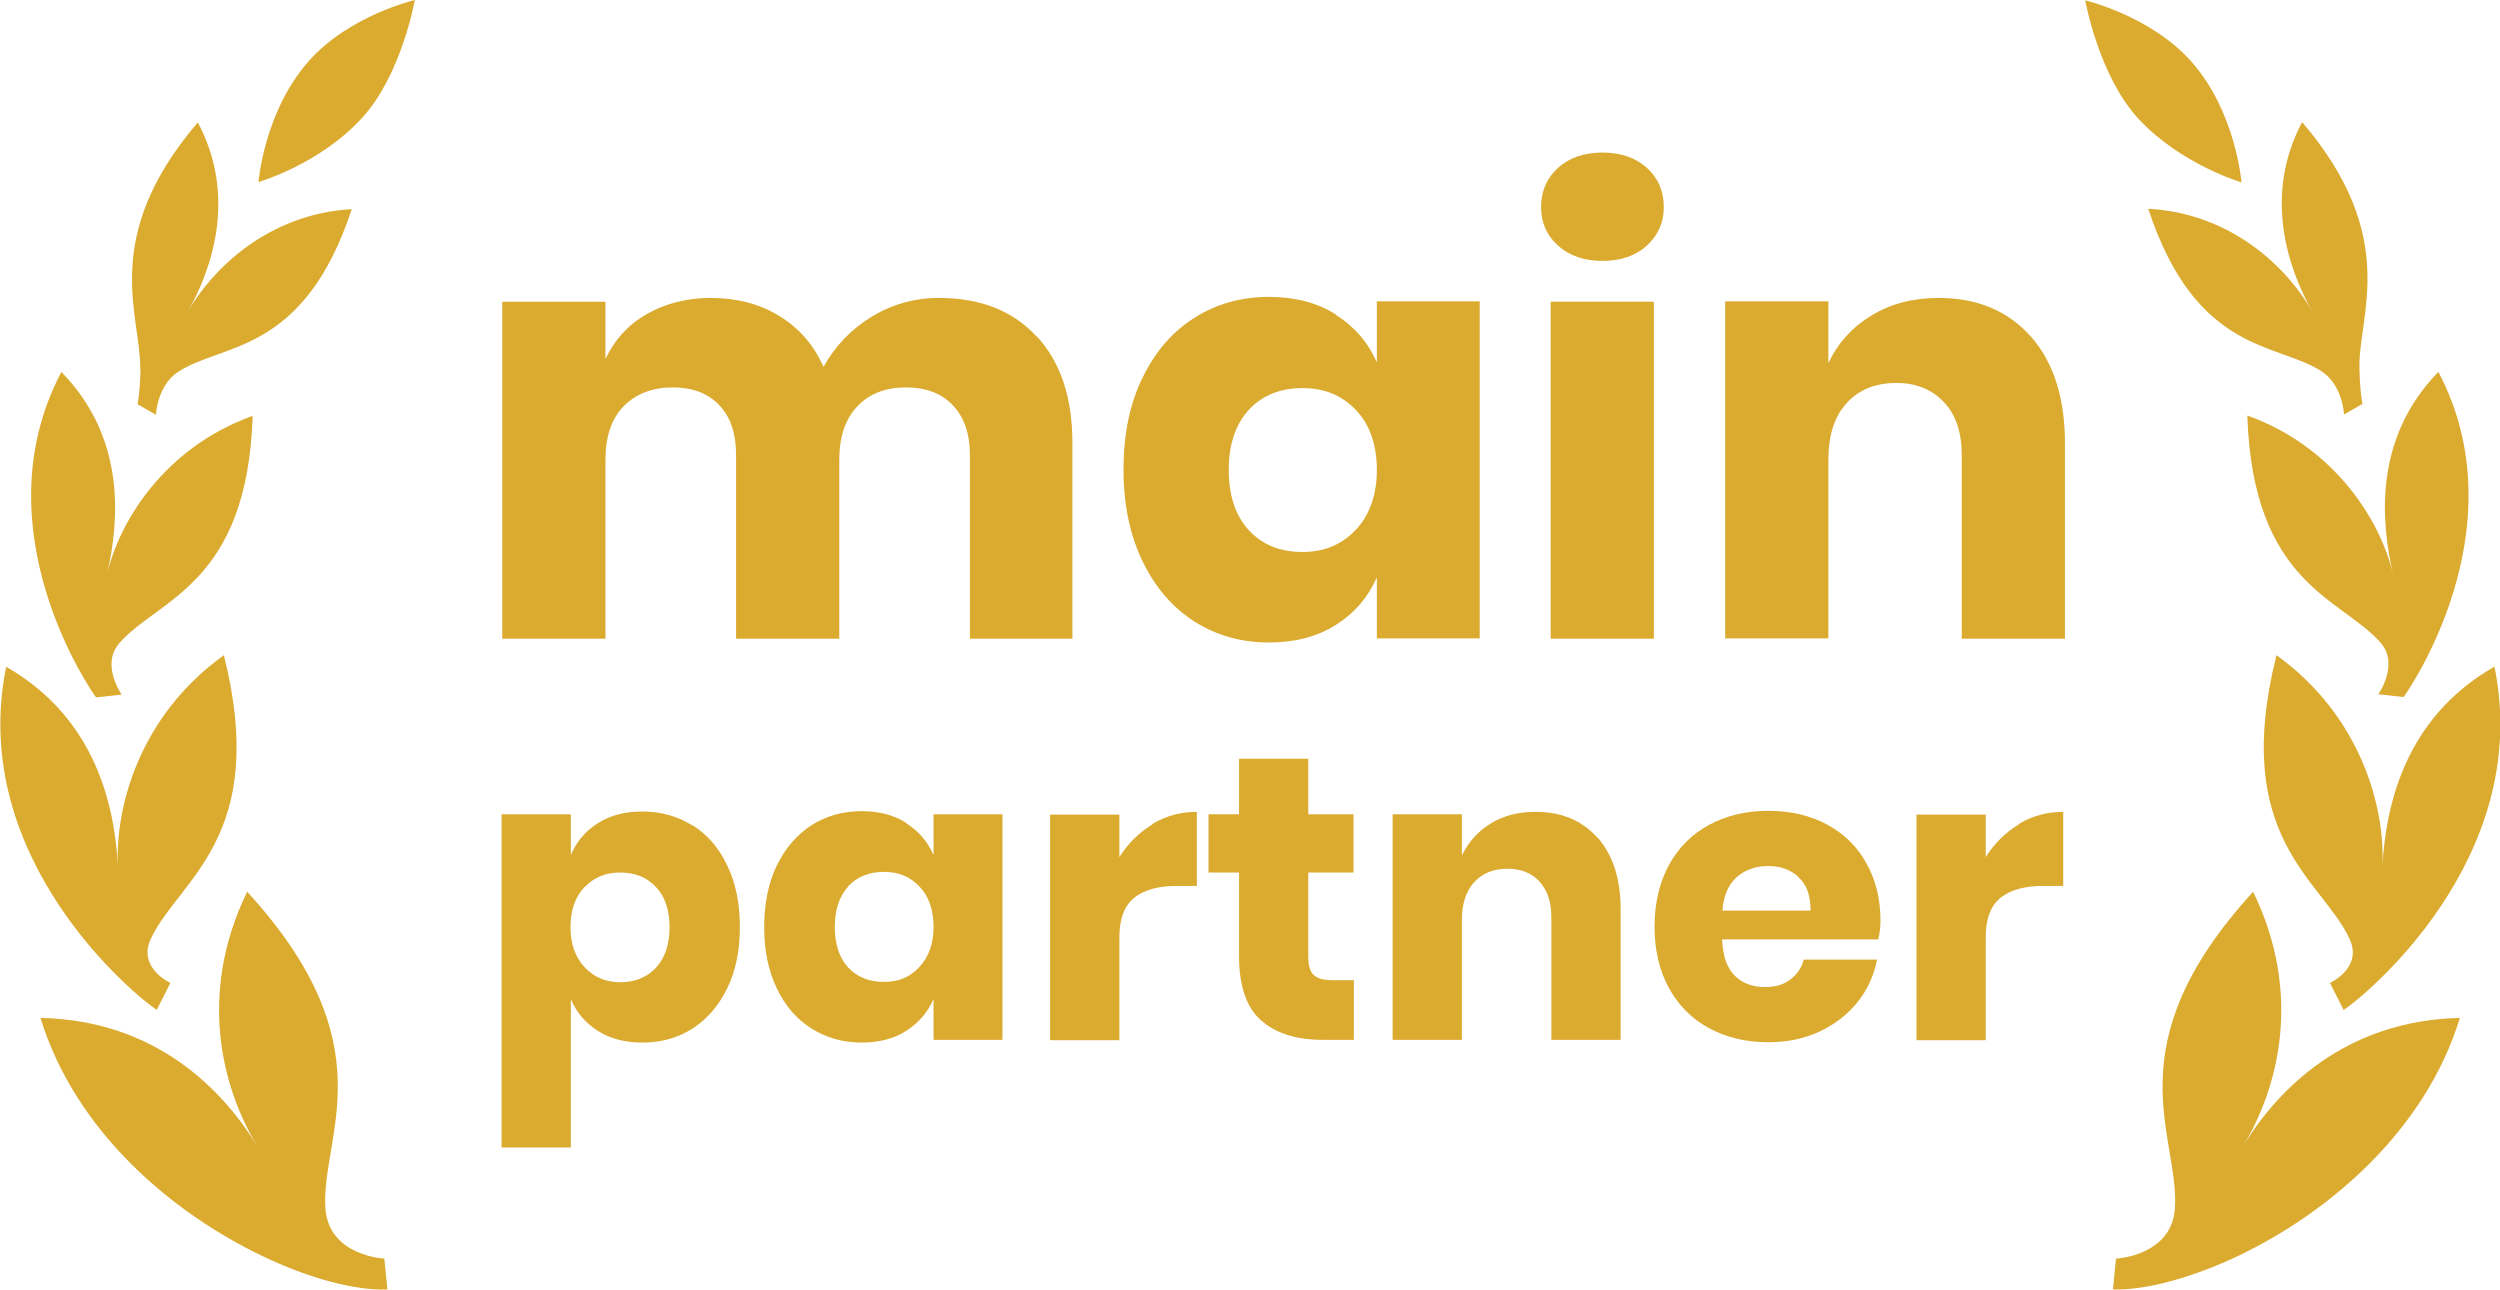
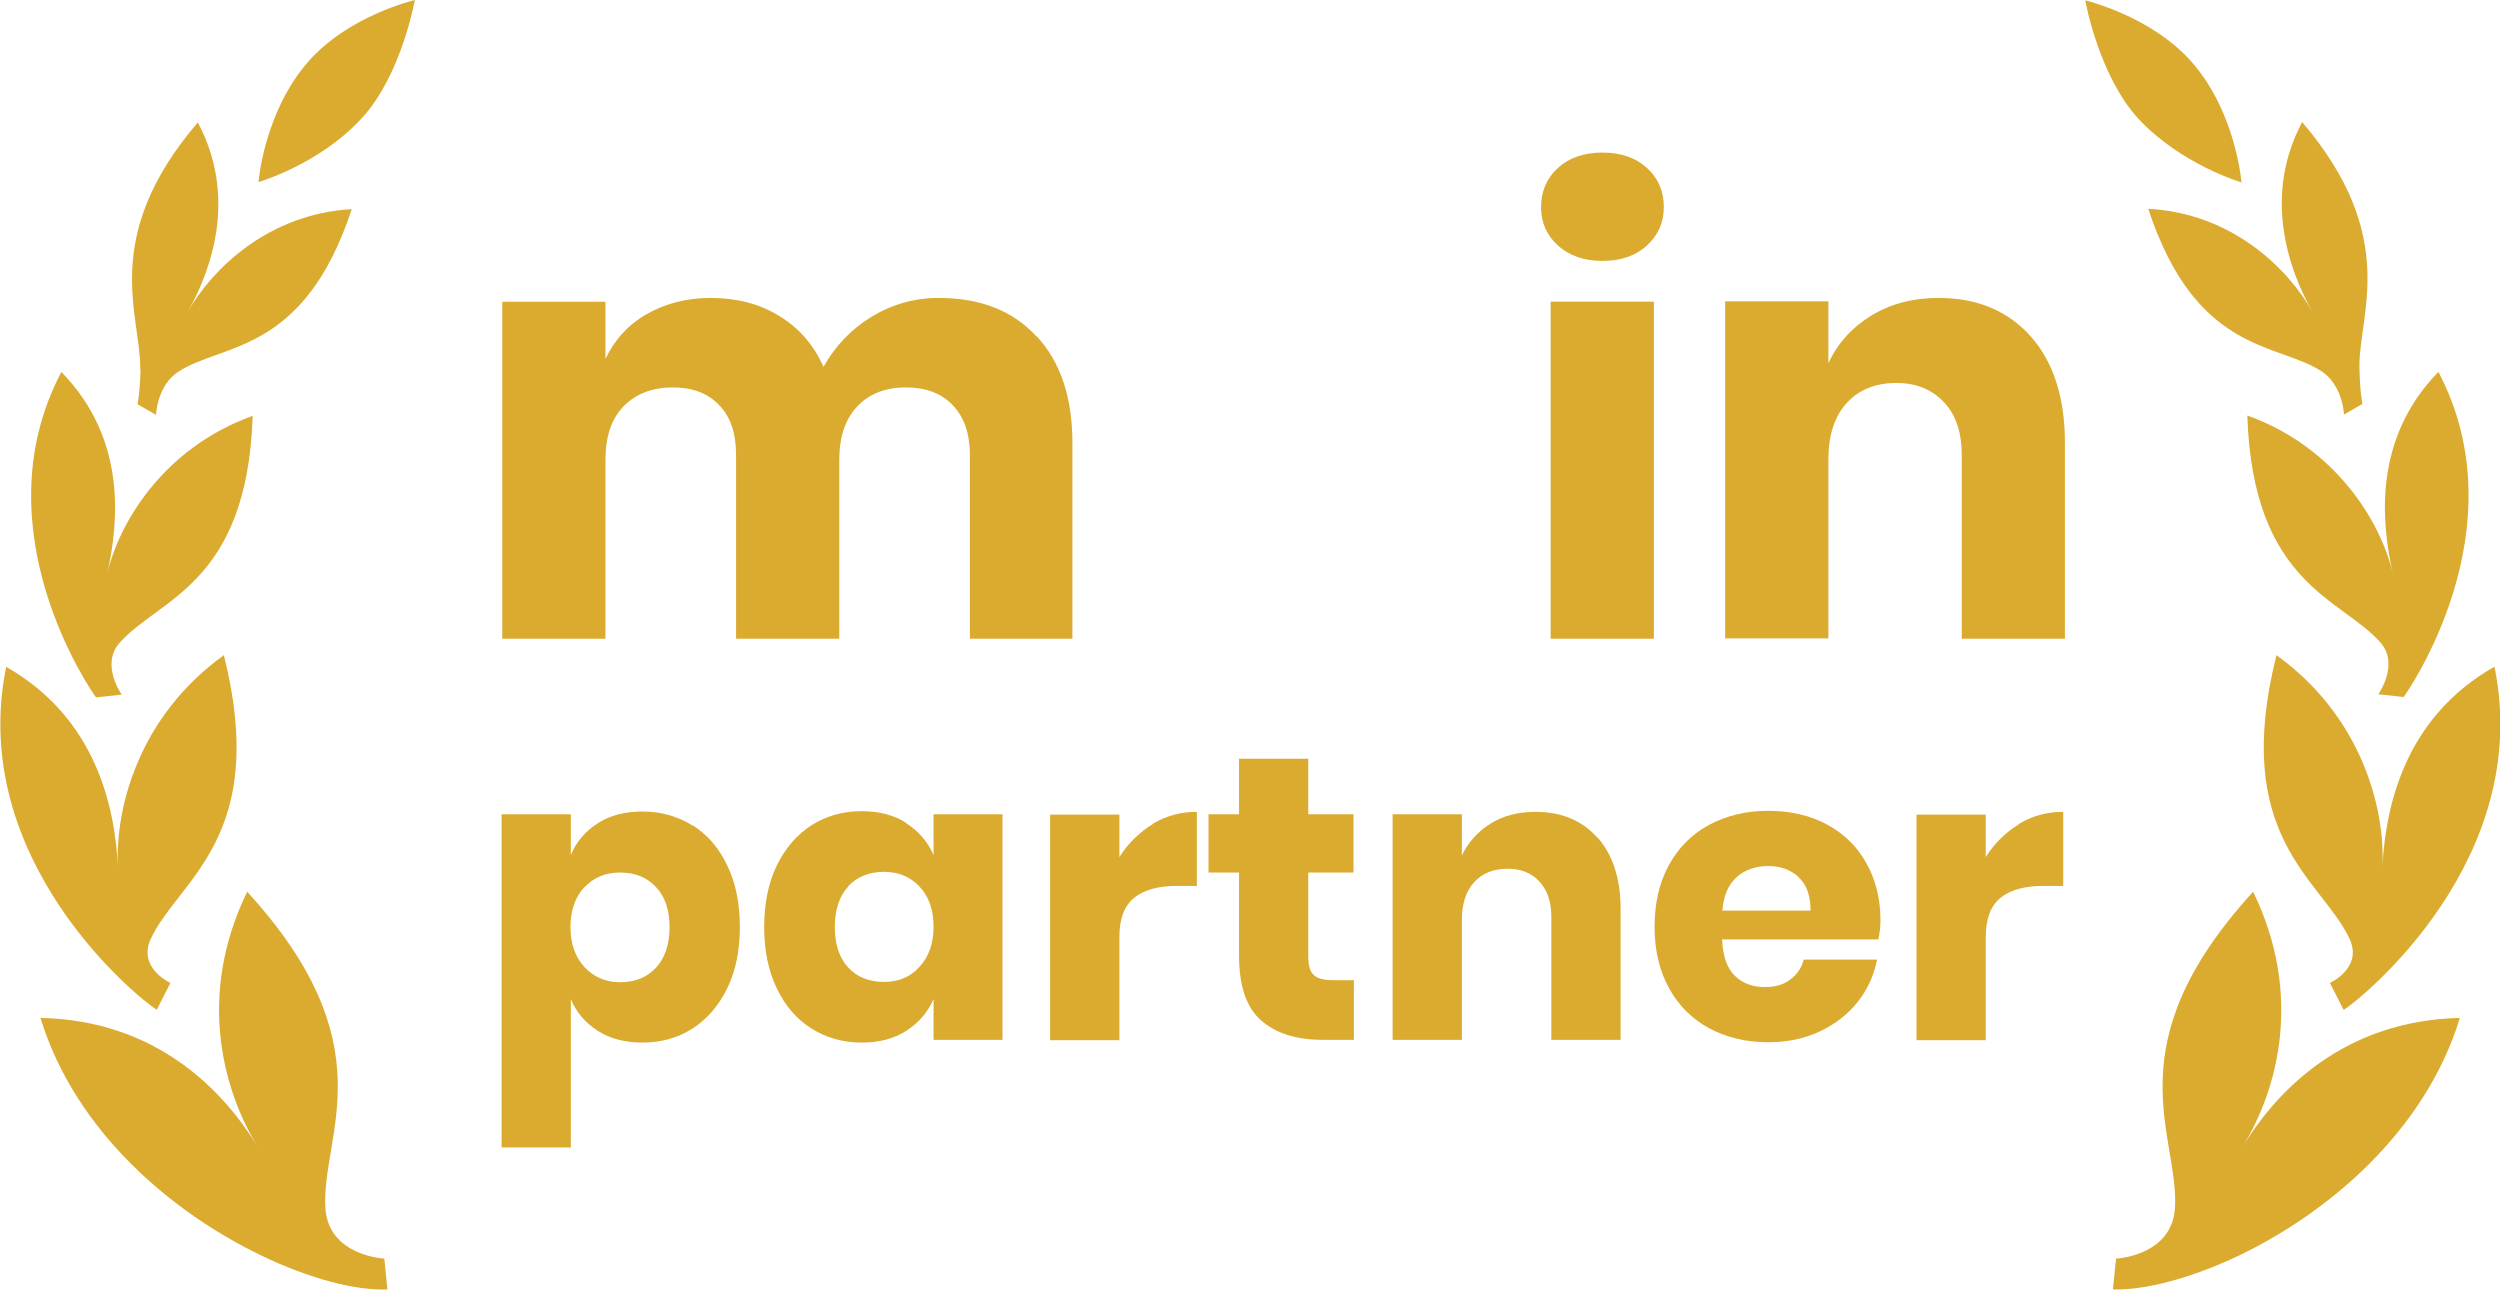
<svg xmlns="http://www.w3.org/2000/svg" id="Layer_1" data-name="Layer 1" viewBox="0 0 72.92 37.62">
  <defs>
    <style>
      .cls-1 {
        fill: #dbab30;
        stroke-width: 0px;
      }
    </style>
  </defs>
  <g>
    <path class="cls-1" d="M65.31,36.62c2.58-1.24,5.42-3.6,6.44-6.93-3.36.08-5.32,2.09-6.33,3.75,1.01-1.66,1.77-4.4.3-7.43-4.12,4.5-2.16,7.09-2.28,9.21-.08,1.42-1.72,1.49-1.72,1.49l-.09.9c.9.03,2.25-.31,3.68-.99Z" />
    <path class="cls-1" d="M72.75,19.45c-2.63,1.5-3.17,4.1-3.26,5.84.09-1.74-.63-4.41-3.09-6.18-1.34,5.33,1.32,6.54,2.13,8.27.4.85-.57,1.29-.57,1.29l.4.79c.58-.38,5.54-4.4,4.4-10.01Z" />
    <path class="cls-1" d="M71.13,10.84c-1.91,1.95-1.68,4.38-1.33,5.91-.35-1.53-1.68-3.71-4.25-4.63.16,4.94,2.76,5.33,3.89,6.63.55.63-.07,1.5-.07,1.5l.74.08c.09-.12,3.44-4.88,1.01-9.49Z" />
    <path class="cls-1" d="M67.15,3.56c-1.15,2.16-.4,4.29.29,5.52-.7-1.24-2.33-2.86-4.78-2.99,1.39,4.22,3.74,3.9,5.04,4.73.64.41.67,1.27.67,1.27l.54-.31s-.07-.27-.09-1.03c-.04-1.55,1.21-3.82-1.68-7.2Z" />
    <path class="cls-1" d="M60.82,0s.39,2.2,1.55,3.46c1.24,1.34,3.01,1.86,3.01,1.86,0,0-.16-2.04-1.45-3.51-1.19-1.35-3.11-1.8-3.11-1.8Z" />
  </g>
  <g>
    <path class="cls-1" d="M11.3,37.61l-.09-.9s-1.64-.07-1.72-1.49c-.12-2.12,1.84-4.71-2.28-9.21-1.47,3.02-.71,5.77.3,7.43-1.01-1.66-2.97-3.68-6.33-3.75,1.02,3.33,3.86,5.69,6.44,6.93,1.43.69,2.78,1.03,3.68.99Z" />
    <path class="cls-1" d="M4.57,29.46l.4-.79s-.97-.44-.57-1.29c.81-1.73,3.47-2.94,2.13-8.27-2.46,1.77-3.18,4.43-3.09,6.18-.09-1.75-.63-4.34-3.26-5.84-1.14,5.61,3.81,9.64,4.4,10.01Z" />
    <path class="cls-1" d="M2.81,20.34l.74-.08s-.62-.87-.07-1.5c1.13-1.3,3.73-1.69,3.89-6.63-2.57.92-3.9,3.09-4.25,4.63.35-1.53.58-3.96-1.33-5.91-2.43,4.61.92,9.38,1.01,9.49Z" />
    <path class="cls-1" d="M4.1,10.76c-.02.76-.09,1.03-.09,1.03l.54.31s.03-.87.67-1.27c1.3-.83,3.65-.51,5.04-4.73-2.45.14-4.08,1.76-4.78,2.99.7-1.24,1.44-3.36.29-5.52-2.89,3.38-1.65,5.65-1.68,7.2Z" />
    <path class="cls-1" d="M8.99,1.8c-1.29,1.47-1.45,3.51-1.45,3.51,0,0,1.77-.51,3.01-1.86C11.71,2.2,12.1,0,12.1,0,12.1,0,10.17.45,8.99,1.8Z" />
  </g>
  <g>
    <path class="cls-1" d="M30.24,9.81c.69.74,1.04,1.78,1.04,3.11v5.71h-2.99v-5.36c0-.62-.17-1.11-.5-1.45-.33-.35-.79-.52-1.37-.52s-1.07.18-1.42.56c-.35.37-.52.89-.52,1.56v5.21h-3.01v-5.36c0-.62-.16-1.11-.49-1.45-.33-.35-.78-.52-1.36-.52s-1.07.18-1.43.55-.53.89-.53,1.57v5.21h-3.01v-9.83h3.01v1.67c.26-.55.65-.99,1.19-1.3s1.16-.48,1.88-.48c.75,0,1.42.17,1.99.52.58.35,1.01.84,1.3,1.49.34-.61.81-1.1,1.4-1.46.59-.36,1.25-.55,1.96-.55,1.21,0,2.16.37,2.85,1.12Z" />
-     <path class="cls-1" d="M38.96,9.18c.54.34.94.8,1.2,1.39v-1.78h3v9.83h-3v-1.78c-.26.59-.66,1.05-1.2,1.39s-1.19.51-1.94.51c-.81,0-1.53-.2-2.18-.61-.64-.41-1.14-.99-1.51-1.75-.37-.76-.56-1.66-.56-2.68s.18-1.93.56-2.69c.37-.76.87-1.34,1.51-1.74.64-.41,1.37-.61,2.18-.61.75,0,1.4.17,1.94.51ZM36.43,11.95c-.39.42-.59,1.01-.59,1.76s.2,1.34.59,1.76.91.63,1.56.63,1.15-.22,1.56-.65c.4-.43.61-1.02.61-1.74s-.2-1.32-.61-1.75c-.41-.43-.92-.64-1.56-.64s-1.17.21-1.56.63Z" />
    <path class="cls-1" d="M45.44,4.9c.33-.3.76-.45,1.3-.45s.97.15,1.3.45c.33.3.49.68.49,1.14s-.17.82-.49,1.12c-.33.3-.76.45-1.3.45s-.97-.15-1.3-.45c-.33-.3-.49-.67-.49-1.12s.16-.84.49-1.14ZM48.24,8.8v9.83h-3.01v-9.83h3.01Z" />
    <path class="cls-1" d="M59.24,9.82c.66.75.99,1.79.99,3.1v5.71h-3.01v-5.36c0-.66-.17-1.17-.52-1.54-.35-.37-.81-.56-1.38-.56-.61,0-1.09.19-1.45.58-.36.39-.54.94-.54,1.66v5.21h-3.01v-9.83h3.01v1.8c.28-.59.7-1.05,1.26-1.39.56-.34,1.21-.51,1.96-.51,1.13,0,2.02.38,2.69,1.13Z" />
  </g>
  <g>
    <path class="cls-1" d="M20.2,24.07c.43.27.77.66,1.01,1.17.25.51.37,1.11.37,1.8s-.12,1.28-.37,1.79c-.25.51-.59.9-1.01,1.17s-.91.41-1.46.41c-.5,0-.94-.11-1.3-.34-.36-.23-.63-.54-.79-.93v4.33h-2.02v-9.72h2.02v1.19c.16-.39.43-.7.79-.93.36-.23.79-.34,1.3-.34.54,0,1.03.14,1.46.41ZM17.05,25.87c-.27.29-.41.68-.41,1.17s.14.88.41,1.17c.27.29.62.44,1.04.44s.78-.14,1.04-.42c.26-.28.4-.68.4-1.18s-.13-.9-.4-1.18c-.26-.28-.61-.42-1.04-.42s-.77.14-1.04.43Z" />
    <path class="cls-1" d="M26.43,24.01c.36.23.63.54.8.93v-1.19h2.01v6.58h-2.01v-1.19c-.17.39-.44.7-.8.93s-.79.34-1.3.34c-.54,0-1.03-.14-1.46-.41-.43-.27-.77-.66-1.01-1.17-.25-.51-.37-1.11-.37-1.79s.12-1.29.37-1.8c.25-.51.59-.9,1.01-1.17.43-.27.91-.41,1.46-.41.5,0,.94.11,1.3.34ZM24.74,25.86c-.26.28-.39.68-.39,1.18s.13.9.39,1.18c.26.28.61.42,1.04.42s.77-.14,1.04-.44c.27-.29.41-.68.41-1.17s-.14-.89-.41-1.17c-.27-.29-.62-.43-1.04-.43s-.78.14-1.04.42Z" />
    <path class="cls-1" d="M33.62,24.03c.4-.24.83-.35,1.29-.35v2.16h-.58c-.53,0-.95.11-1.24.34s-.44.61-.44,1.16v3h-2.02v-6.58h2.02v1.24c.25-.4.58-.72.97-.96Z" />
    <path class="cls-1" d="M39.49,28.6v1.73h-.91c-.77,0-1.37-.19-1.8-.57-.43-.38-.64-1.01-.64-1.89v-2.42h-.89v-1.7h.89v-1.62h2.02v1.62h1.32v1.7h-1.32v2.45c0,.26.05.44.16.54.11.1.29.15.54.15h.64Z" />
    <path class="cls-1" d="M46.6,24.43c.44.5.67,1.2.67,2.08v3.82h-2.02v-3.59c0-.44-.12-.78-.35-1.03-.23-.25-.54-.37-.93-.37-.41,0-.73.13-.97.39-.24.26-.36.63-.36,1.11v3.49h-2.02v-6.58h2.02v1.2c.19-.39.47-.7.84-.93.37-.23.81-.34,1.31-.34.76,0,1.35.25,1.8.75Z" />
    <path class="cls-1" d="M54.79,27.4h-4.56c.02.5.15.85.38,1.07.23.22.52.32.87.32.3,0,.55-.07.74-.22.2-.15.33-.34.39-.58h2.14c-.09.46-.28.88-.57,1.24s-.66.65-1.11.86c-.45.21-.95.31-1.5.31-.64,0-1.22-.14-1.72-.41s-.89-.66-1.17-1.17c-.28-.51-.42-1.11-.42-1.79s.14-1.29.42-1.8c.28-.51.67-.9,1.17-1.17.5-.27,1.08-.41,1.72-.41s1.23.13,1.72.4c.5.27.88.64,1.15,1.13.27.48.41,1.04.41,1.67,0,.17-.02.35-.06.54ZM52.46,25.58c-.24-.22-.54-.32-.89-.32s-.68.11-.92.33c-.24.22-.38.54-.41.97h2.57c0-.43-.11-.76-.35-.97Z" />
    <path class="cls-1" d="M58.89,24.03c.4-.24.83-.35,1.29-.35v2.16h-.58c-.53,0-.95.11-1.24.34s-.44.61-.44,1.16v3h-2.02v-6.58h2.02v1.24c.25-.4.58-.72.97-.96Z" />
  </g>
</svg>